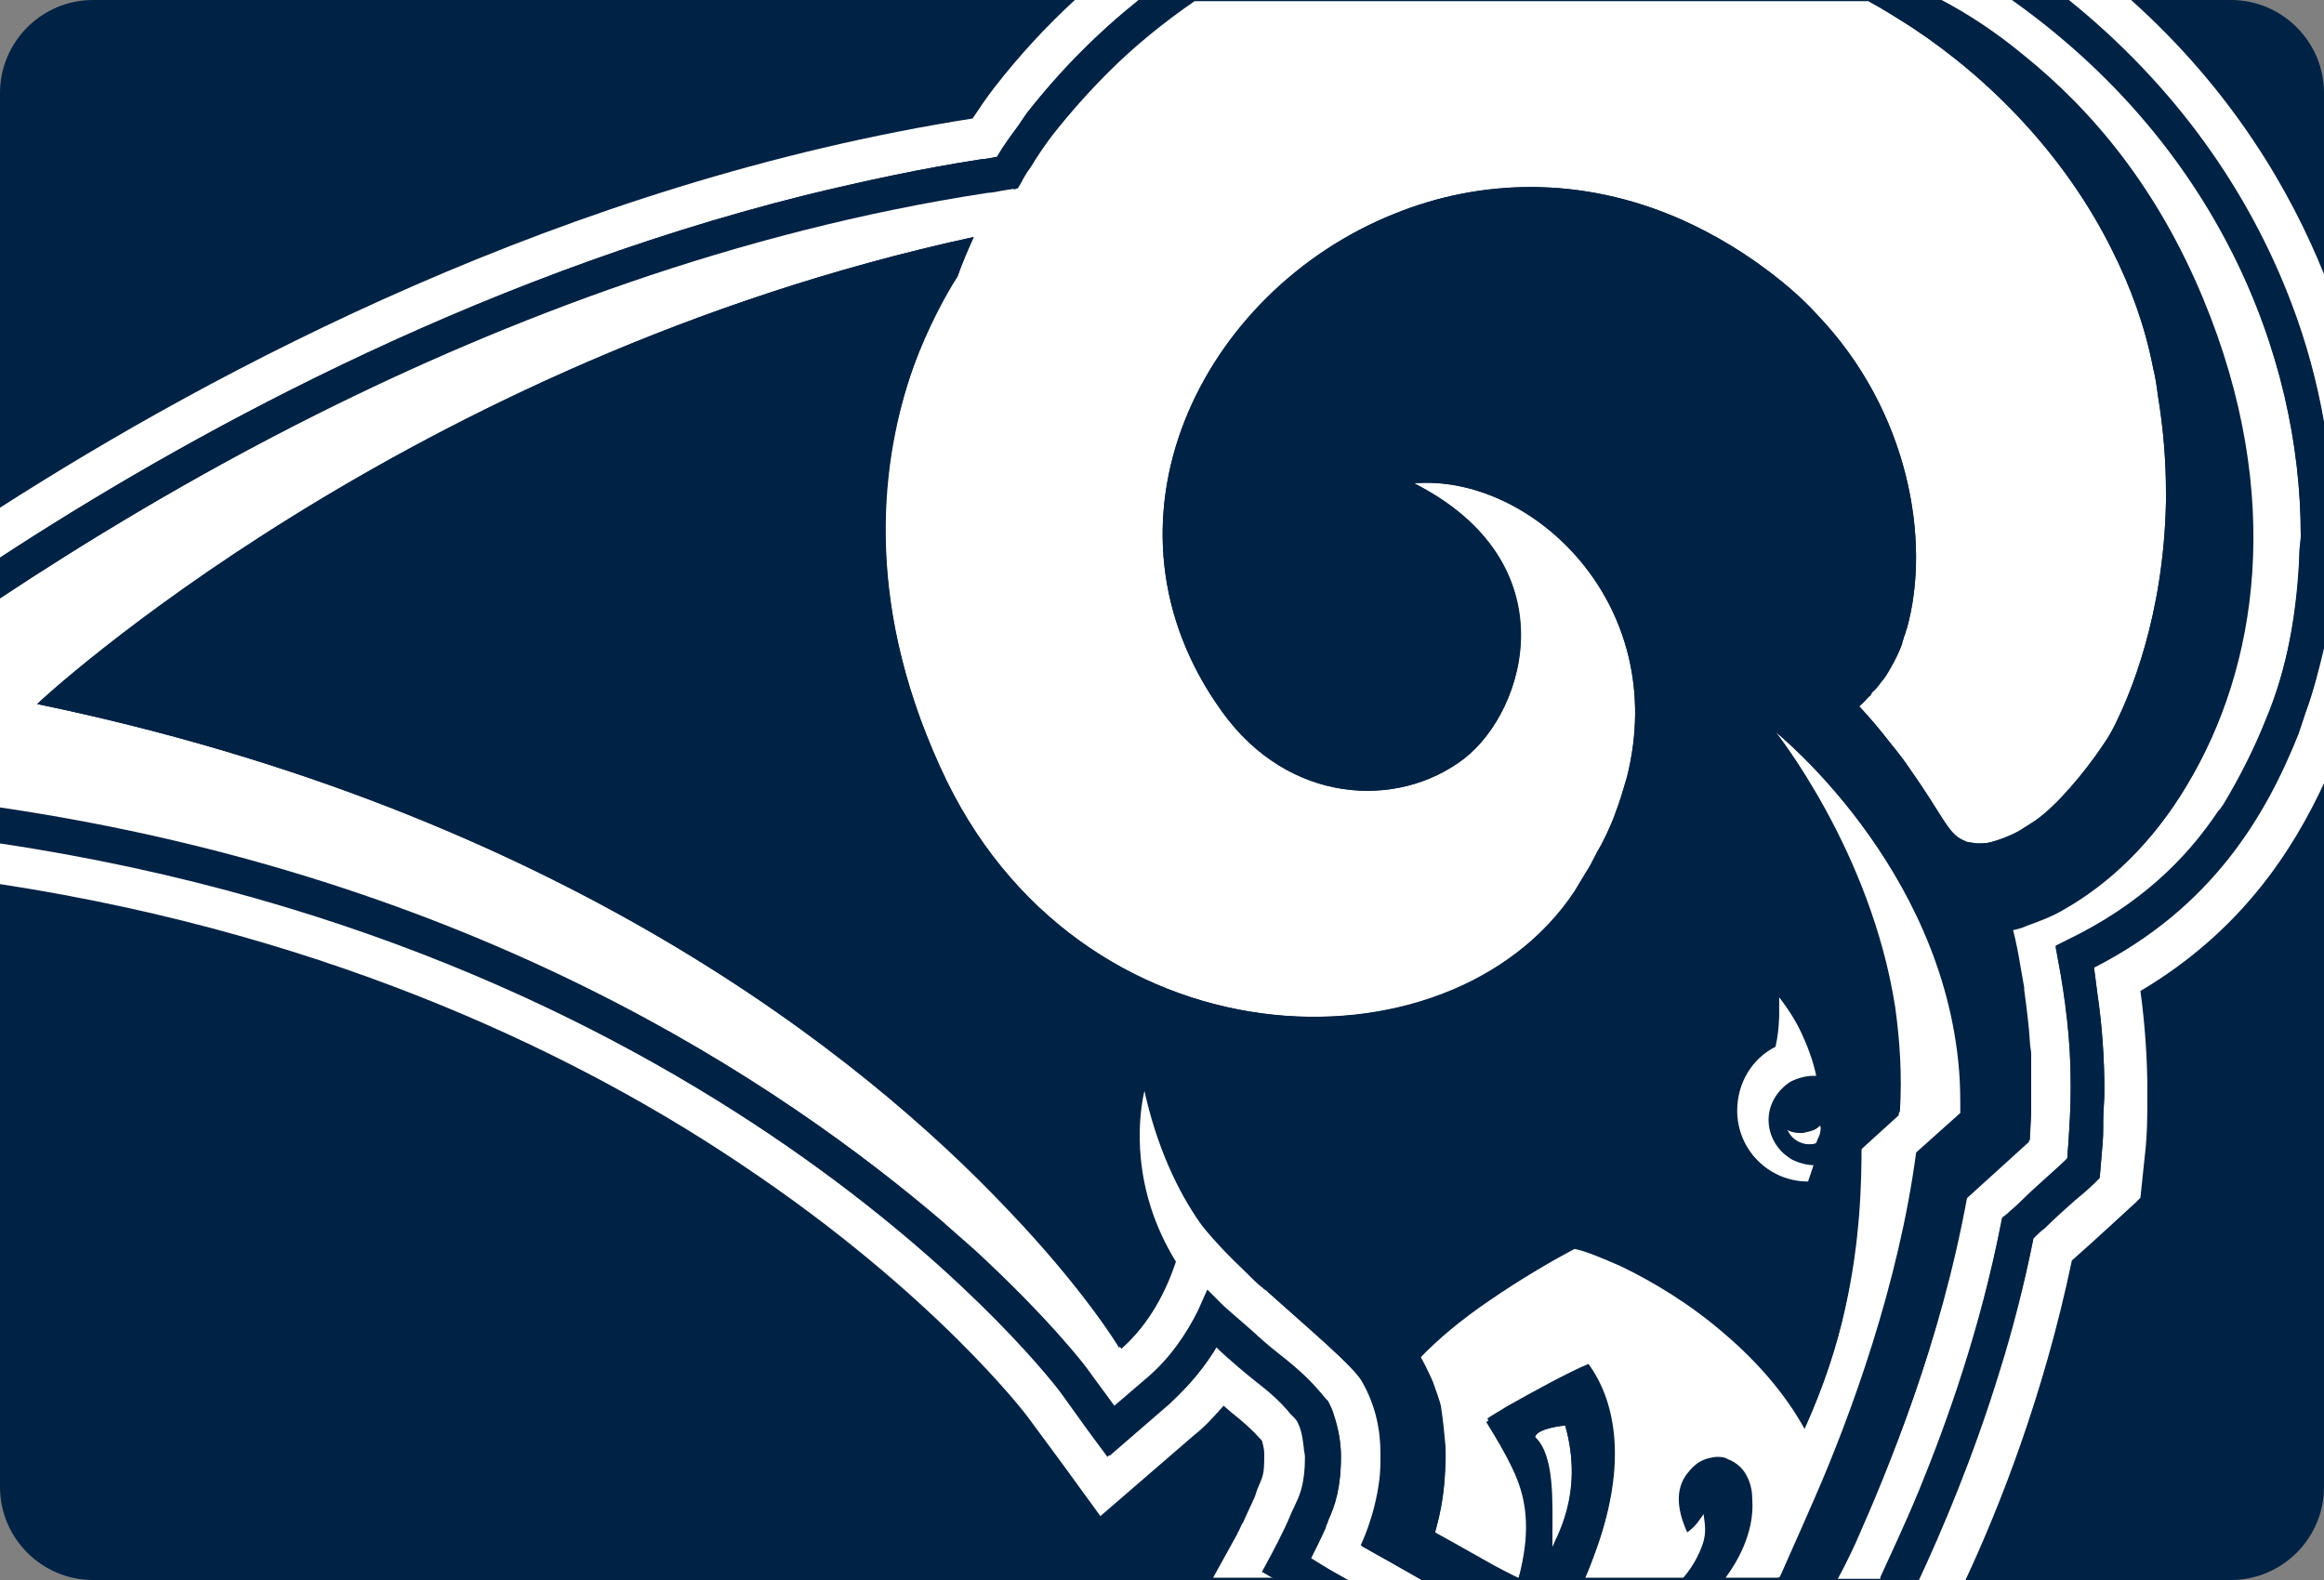
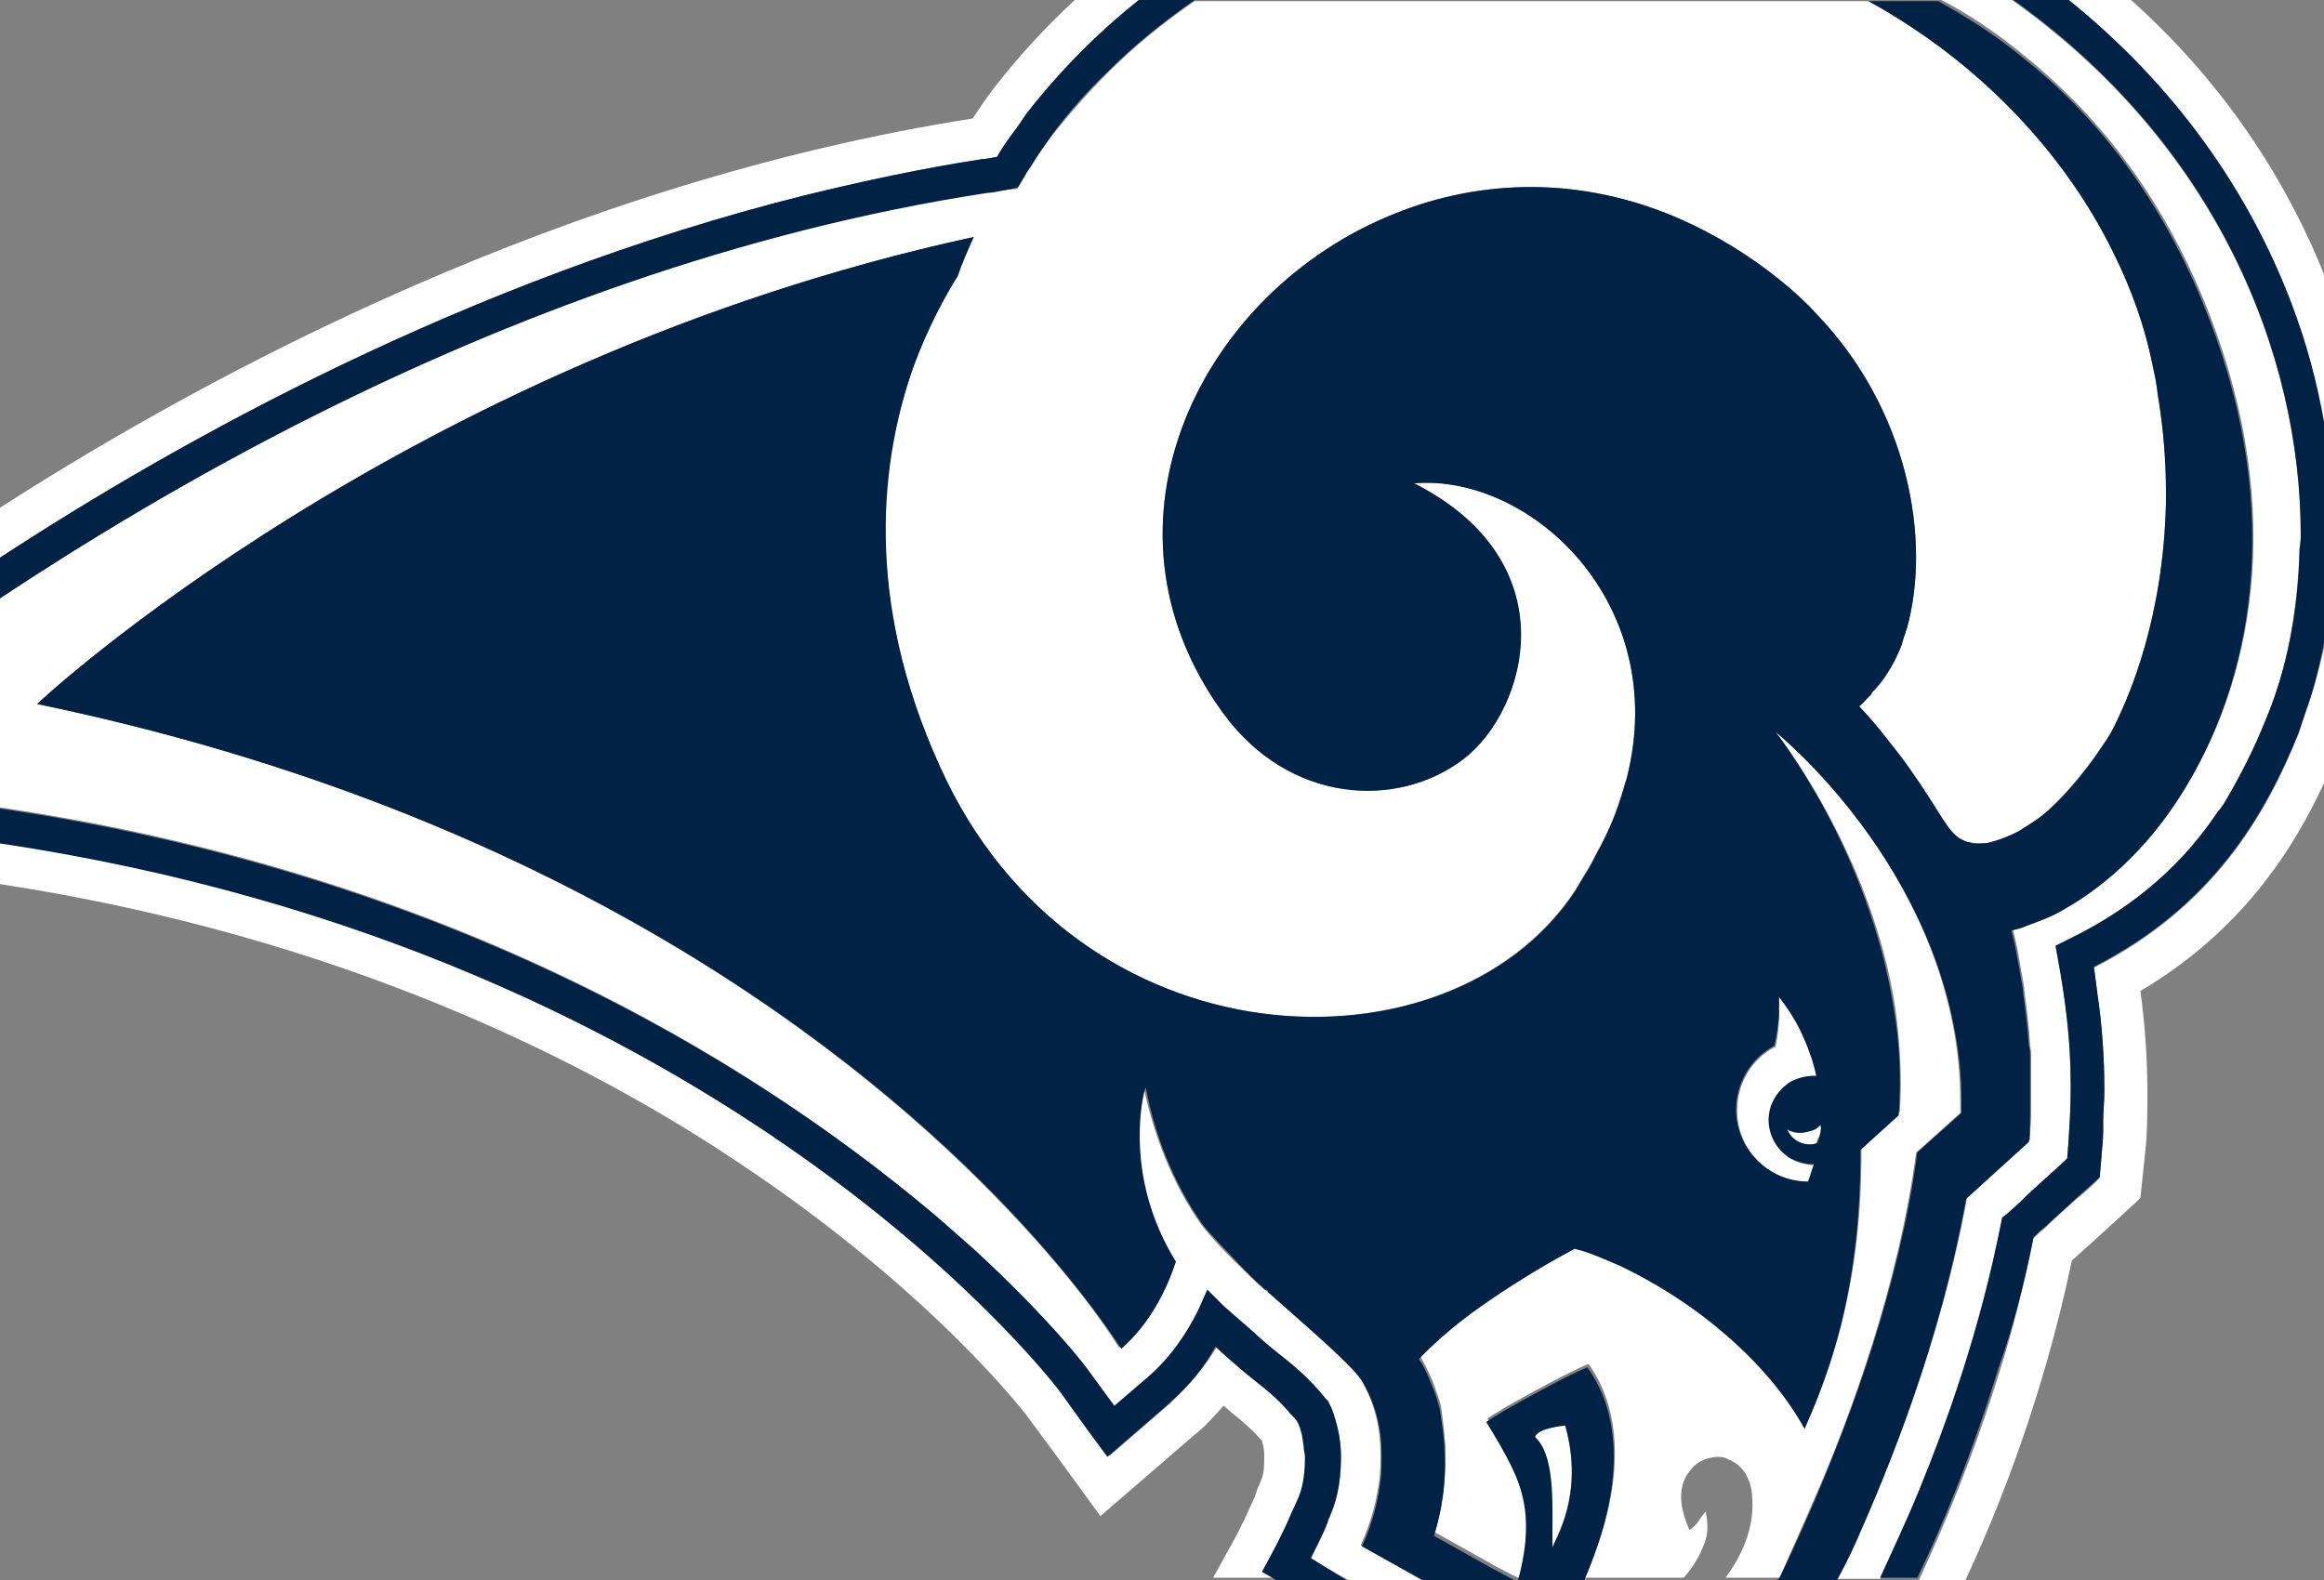
<svg xmlns="http://www.w3.org/2000/svg" version="1.1" id="PILLS" x="0px" y="0px" viewBox="0 0 200 136" style="enable-background:new 0 0 200 136;" xml:space="preserve">
  <rect x="0" y="0" width="200" height="136" fill="#808080" stroke="none" />
  <style type="text/css">
	.st0{fill:#002244;}
	.st1{fill:#FFFFFF;}
</style>
-   <path class="st0" d="M200,128c0,4.4-3.6,8-8,8H8c-4.4,0-8-3.6-8-8V8c0-4.4,3.6-8,8-8h184c4.4,0,8,3.6,8,8V128z" />
  <g>
    <path class="st1" d="M153.1,85.8L153.1,85.8C153.1,85.8,153.1,85.8,153.1,85.8c0,0,0,0.7,0,1.7c0,0.8-0.1,1.7-0.3,2.6   c-2,1-3.3,3.1-3.3,5.5c0,3.4,2.8,6.2,6.2,6.2v0c0,0,0,0,0,0s0.2-0.5,0.5-1.5c0,0,0,0,0,0c0,0,0,0,0,0c-0.7,0-1.4-0.2-2-0.5   c-1.1-0.7-1.9-1.9-1.9-3.3c0-1.4,0.8-2.7,1.9-3.3c0.6-0.3,1.2-0.5,2-0.5c0,0,0,0,0,0c0.1,0,0.1,0,0.2,0v0h0   c-0.2-1.1-0.6-2.2-1.1-3.3C154.7,88.1,154,86.9,153.1,85.8z" />
    <path class="st1" d="M198.4,61.4c-0.2,0.6-0.4,1.2-0.6,1.8c-2.8,7-7.4,14.9-17.6,20.1c0.1,0.7,0.2,1.5,0.3,2.3   c0.4,2.7,0.6,5.5,0.6,8.4c0,0.8-0.1,1.6-0.1,2.5c0,0.8,0,1.6-0.1,2.5l-0.2,2.4l-0.4,0.4c0,0-0.7,0.7-1.7,1.5   c-0.8,0.7-1.8,1.6-2.6,2.4c-0.4,0.3-0.7,0.6-1,0.9c-0.8,4-1.8,7.9-2.9,11.4c-2.3,7.5-5,13.8-7,18.1h4c3-6.4,6.8-16.1,9.2-27.6   c1.6-1.4,5.5-5,5.5-5l0.4-0.4l0.2-1.9l0.2-1.9c0.2-1.7,0.2-3.5,0.2-5.3c0-2.8-0.2-5.8-0.6-8.7c8.6-5.1,13.1-12,15.9-18.1V55.4   C199.6,57.5,199.1,59.5,198.4,61.4z" />
    <path class="st1" d="M108.8,135.2l0.7-1.3c0,0,1.2-2.2,1.8-3.7c0.4-1.1,0.8-1.7,1-2.6c0.1-0.5,0.2-1.2,0.2-2.2c0,0,0-0.1,0-0.1   c0,0,0,0,0,0c0-0.3-0.1-0.5-0.1-0.8c-0.1-0.8-0.2-1.6-0.6-2.3c-0.3-0.3-0.5-0.6-0.8-0.9c-1.5-1.5-2.6-2.3-4.2-3.7   c-0.7-0.7-1.4-1.3-2-1.8l0,0c-1,1.7-2.3,3.3-3.9,4.8c-0.1,0.1-0.2,0.2-0.2,0.2l-5.2,4.5l-1.7-2.3l-2.3-3.2   C91.1,119.6,62.9,82,0,72.5v3.6c29.4,4.5,50.7,15.3,63.9,24.2c16.6,11.1,24.5,21.6,24.5,21.6l3.1,4.2l3.2,4.4l8.1-7   c0.9-0.7,1.7-1.6,2.5-2.5l0.7,0.6c1,0.8,1.7,1.4,2.6,2.4c0.1,0.4,0.2,0.7,0.2,1.2c0,1.8-0.1,1.8-0.6,3l-0.2,0.6   c-0.3,0.7-0.7,1.5-1,2.2c-0.2,0.3-0.3,0.6-0.4,0.8c-0.1,0.1-0.1,0.2-0.1,0.2h0l-2.1,3.8h5.9L108.8,135.2z" />
    <path class="st1" d="M69.3,16.8c5-1.2,10-2.3,15.2-3.1c0.3,0,0.7-0.1,1.3-0.2c0,0,0,0,0,0c0.5-0.8,1.1-1.7,1.7-2.5   c0.3-0.4,0.6-0.9,0.9-1.3C91.3,6,94.5,2.8,98,0h-5.5c-2.5,2.3-4.8,4.8-6.9,7.5c-0.7,0.9-1.3,1.8-1.9,2.7   C48.7,15.7,18.4,31.9,0,43.7V48C15.3,38,40.1,24.1,69.3,16.8z" />
    <path class="st1" d="M197.2,26.3c1.3,3.4,2.2,6.8,2.8,10.2V23.6c-2.9-7.2-7.9-15.8-16.6-23.6h-5.6C187.3,7.6,193.6,16.8,197.2,26.3   z" />
    <path class="st1" d="M156.6,96.9c-0.1,0.1-0.3,0.3-0.7,0.4s-0.7,0.3-1.2,0.2c-0.3,0-0.7-0.1-1-0.3c0.5,1.2,1.8,1.5,2.6,1.2   c0-0.1,0.1-0.2,0.1-0.3C156.8,97.4,156.7,96.8,156.6,96.9C156.7,96.8,156.7,96.8,156.6,96.9z" />
-     <path class="st1" d="M108.6,110.8c0.2,0.1,0.3,0.2,0.3,0.2l0,0.1l0-0.1C109,111,108.9,110.9,108.6,110.8z" />
    <path class="st1" d="M172.2,105.4l0.1-0.5l0.4-0.3c0.3-0.3,0.7-0.6,1.1-1c1.4-1.3,3.3-3,4.1-3.8l0.1-1.3c0.1-1.6,0.2-3.1,0.2-4.6   c0-0.2,0-0.4,0-0.6c0-3.7-0.4-7.3-1.1-10.7l-0.2-1.1l1-0.5c6.2-3,10.2-6.9,13-11.1c0,0,0.1-0.1,0.1-0.1c0.1-0.1,0.2-0.3,0.3-0.4   c1.5-2.4,2.7-4.9,3.7-7.4c1.8-4.3,2.7-9.3,2.9-14.7c0-0.4,0.1-0.8,0.1-1.2c0,0,0,0,0,0c0-15.6-7.3-33.7-25-46.2h-6.1   c2.5,1.3,4.9,2.9,7.2,4.8c6.1,4.9,11.6,11.6,15.5,21c7.1,17.1,4.6,31.9-1.3,41.7c-2.9,4.9-6.7,8.6-10.6,10.7   c-1.1,0.6-2.2,1.1-3.2,1.4c-0.4,0.2-0.9,0.3-1.3,0.4v0c0.3,1.1,0.5,2.2,0.7,3.4c0.1,0.6,0.2,1.1,0.3,1.7c0,0.1,0,0.1,0,0.2   c0.2,1.5,0.4,3,0.5,4.6c0,0.3,0.1,0.6,0.1,0.9c0,0.3,0,0.7,0,1c0,0.4,0,0.8,0,1.2c0,0.3,0,0.6,0,0.9c0,0,0,0,0,0c0,0.5,0,0.9,0,1.4   c0,0.2,0,0.5,0,0.7c0,0,0,0,0,0c0,0.7-0.1,1.4-0.1,2.2l-5.4,4.9l0,0c-2.3,12.6-6.7,23.3-9.7,29.7c-0.6,1.2-1.1,2.3-1.6,3.2h3.8   c1-2,2.1-4.5,3.3-7.4C167.7,122.5,170.4,114.5,172.2,105.4z" />
    <path class="st1" d="M117.1,133c0,0,1.2-2.4,1.6-5.6c0.1-0.7,0.1-1.5,0.1-2.3c0-2-0.4-4.1-1.6-6.2c-0.7-1.3-4.8-4.7-8.2-7.8   c-0.1-0.1-0.2-0.2-0.4-0.3c-0.3-0.2-1-0.9-1.8-1.7c-1.4-1.3-3-3.1-3.5-3.8c-1.9-2.7-3.8-6.6-4.9-11.8c0,0-0.1,0.3-0.2,0.7   c-0.4,2-1,8,2.8,14.3c-0.8,2.4-2.1,5.3-4.7,7.5c0,0-2.9-4.9-9.6-11.9C74.2,90.9,48.1,69.9,3.2,60.6c0,0,31.7-29.6,80.6-40.2   c-0.5,1.1-1,2.3-1.4,3.4c-1.1,1.6-2.6,4.3-3.8,7.8c-2.8,7.7-4.4,19.7,2.3,34.4c11.7,26,43.8,27,54.6,10.7c0.3-0.5,0.6-1,0.9-1.5   c0.4-0.6,0.7-1.2,1-1.8c0.6-1,1.2-2.2,1.6-3.4c0.4-1,0.7-2.1,1-3.1c3.8-15-8.3-26.2-18.3-25.3c13.3,6.8,9.7,19.5,4.3,23.7   c-5.8,4.4-15.1,3.9-20.8-4c-11.8-16.3-1.8-36.2,14.8-42.9c7.4-3,16.1-3.3,24.7,0.5c2.9,1.3,5.7,3,8.6,5.3c1.1,0.9,2.1,1.8,3,2.8   c8,8.3,9.9,19.6,7.8,27.1c-0.1,0.2-0.1,0.4-0.2,0.6c-0.1,0.2-0.1,0.4-0.2,0.6c0,0,0,0.1,0,0.1c-0.3,0.8-0.6,1.4-1,2.1   c-0.2,0.4-0.5,0.9-0.8,1.2c-0.2,0.3-0.5,0.7-0.8,0.9c0,0-0.1,0.1-0.1,0.2c0,0,0,0.1-0.1,0.1l-0.1,0.1c0,0,0,0-0.1,0.1h0   c-0.2,0.2-0.4,0.4-0.7,0.7c0,0,0.9,1,2,2.3c0.7,0.9,1.6,1.9,2.3,3c2.9,4.1,3.3,5.6,4.6,6.2c0.2,0.1,0.4,0.2,0.6,0.2h0   c0.2,0,0.5,0.1,0.7,0.1c0.3,0,0.7,0,1.1-0.1c0,0,0,0,0,0c0.8-0.2,1.6-0.5,2.5-1c0.4-0.3,0.9-0.5,1.4-0.9c1.8-1.3,4.1-4,5.8-6.5   c0.5-0.7,0.9-1.5,1.2-2.1c1-2.1,4-8.8,4.2-18.8l0-0.8v0v0c0-2.6-0.2-5.4-0.7-8.4c-0.1-0.8-0.2-1.5-0.4-2.3   c-0.7-3.6-1.9-6.9-3.5-10.1c-4-8.1-10.4-14.7-17.2-19.2c-1.3-0.8-2.5-1.6-3.8-2.3h-58c-2.6,1.8-5.1,3.8-7.4,6.1   c-1.7,1.7-3.3,3.5-4.8,5.4c-0.7,0.9-1.3,1.8-1.9,2.8c-0.3,0.4-0.6,0.8-0.8,1.3l-0.3,0.5l-0.3,0.1L87,16.2c-0.3,0.1-0.5,0.1-0.7,0.1   c-0.5,0.1-1,0.2-1.3,0.2c-21.5,3.3-41.4,11-57.6,19C16.4,41.1,7.1,46.8,0,51.5v18c40.7,6,67.2,23.6,81.3,35.9c0,0,0,0,0.1,0.1   c0.9,0.8,1.7,1.5,2.5,2.2c6.5,5.9,9.7,10.2,9.8,10.4l2.2,3l2.8-2.4c2-1.7,3.4-3.8,4.4-5.8l0.4-0.9l0.4-0.9l0.7,0.7l0.7,0.7   c1,0.9,2.1,1.9,3.4,3c1.7,1.5,3.2,2.4,5.4,5l0.1,0.1l0.1,0.1c0.2,0.4,0.4,0.8,0.5,1.2c0.4,1.2,0.6,2.4,0.6,3.5c0,0,0,0,0,0   c0,2.7-0.5,4.2-1.1,5.5c-0.1,0.2-0.2,0.4-0.2,0.6c-0.4,0.9-0.9,1.9-1.3,2.7l3.4,1.9h6.3L117.1,133z" />
    <path class="st1" d="M134.7,122.7c0,0-2.4,0.2-2.6,1c1.6,1.5,1.4,5.5,1.5,8.4c0,0.4,0,0.8,0,1.1   C133.7,132.6,136.4,128.7,134.7,122.7L134.7,122.7z" />
    <path class="st1" d="M156.1,129.1c3.2-7.3,7.3-18.6,8.8-29.9l3.8-3.4c0-1.2,0-2.4-0.1-3.6C167.2,74.5,152.8,63,152.8,63l0,0l0,0   c0,0,8.2,10.2,10.3,23.7c0.4,2.9,0.6,5.9,0.4,9l-2.2,2l-1.1,1c0,3.1-0.1,8.1-1.4,13.9c-0.7,3.2-1.8,6.6-3.4,10.1   c-1.7-3.2-4.3-5.9-6.9-8.2c-3-2.5-6.2-4.5-8.9-5.8c-1.6-0.7-2.9-1.3-4-1.5c-1.7,1-4.6,2.6-7.4,4.5c-2.2,1.5-4.3,3.2-6,5v0   c0.3,0.5,0.7,1.3,1.1,2.2c0.3,0.8,0.6,1.7,0.7,2.1c0.2,1.3,0.3,2.4,0.4,3.5c0.1,3.1-0.4,5.5-0.9,7.4c0,0,2.9,1.6,5,2.8   c1.3,0.7,2.3,1.2,2.2,1.1c0.2-0.6,0.3-1.1,0.4-1.6c0.7-3.4,0.2-5.9-0.8-8c-0.7-1.4-1.5-2.7-2.3-4.1c0.4-0.3,1-0.6,1.6-1   c2.3-1.3,5.4-3,7.1-3.7c2.2,3,3.3,8,1,15c-0.4,1.2-0.9,2.3-1.3,3.4h8.5c0.8-0.9,1.4-1.9,1.8-3c0.4-1.1,0.2-1.9,0.1-2.7   c-0.2,0.2-0.4,0.5-0.6,0.8c-0.2,0.3-0.5,0.6-0.8,0.8c-1-2.2-1-4,0.2-5.3c0.6-0.7,1.3-0.9,2.1-1c0.3,0,0.7,0,1,0.2   c0.8,0.3,1.4,0.9,1.7,1.6c0.3,0.6,0.4,1.3,0.4,1.9c0.2,2.9-1.4,5.5-2.3,6.7h4.5c0.1,0,0.2-0.1,0.2-0.1   C153.7,134.5,154.8,132.1,156.1,129.1z" />
    <path class="st0" d="M169.2,103.2L169.2,103.2l5.4-4.9c0.1-0.7,0.1-1.4,0.1-2.2c0,0,0,0,0,0c0-0.2,0-0.5,0-0.7c0-0.5,0-0.9,0-1.4   c0,0,0,0,0,0c0-0.3,0-0.6,0-0.9c0-0.4,0-0.8,0-1.2c0-0.3,0-0.7,0-1c0-0.3,0-0.6-0.1-0.9c-0.1-1.6-0.3-3.1-0.5-4.6   c0-0.1,0-0.1,0-0.2c-0.1-0.6-0.2-1.1-0.3-1.7c-0.2-1.1-0.4-2.3-0.7-3.4v0c0.4-0.1,0.9-0.2,1.3-0.4c1.1-0.4,2.2-0.8,3.2-1.4   c3.9-2.2,7.7-5.8,10.6-10.7c5.9-9.9,8.4-24.6,1.3-41.7c-3.9-9.4-9.4-16.2-15.5-21c-2.3-1.9-4.7-3.4-7.2-4.8h-6   c1.3,0.7,2.6,1.5,3.8,2.3c6.8,4.5,13.2,11.1,17.2,19.2c1.6,3.2,2.8,6.5,3.5,10.1c0.2,0.8,0.3,1.5,0.4,2.3c0.5,3,0.7,5.8,0.7,8.4v0   v0l0,0.8c-0.2,10-3.2,16.7-4.2,18.8c-0.3,0.7-0.7,1.4-1.2,2.1c-1.6,2.5-4,5.3-5.8,6.5c-0.5,0.3-0.9,0.6-1.4,0.9   c-0.9,0.5-1.8,0.8-2.5,1c0,0,0,0,0,0c-0.4,0.1-0.7,0.1-1.1,0.1c-0.3,0-0.5,0-0.7-0.1h0c-0.2,0-0.4-0.1-0.6-0.2   c-1.3-0.6-1.7-2.1-4.6-6.2c-0.8-1.1-1.6-2.1-2.3-3c-1.1-1.4-2-2.3-2-2.3c0.2-0.2,0.5-0.4,0.7-0.7h0c0,0,0,0,0.1-0.1l0.1-0.1   c0,0,0,0,0.1-0.1c0,0,0.1-0.1,0.1-0.2c0.3-0.3,0.5-0.6,0.8-0.9c0.3-0.4,0.5-0.8,0.8-1.2c0.4-0.7,0.7-1.3,1-2.1c0-0.1,0-0.1,0-0.1   c0.1-0.2,0.1-0.4,0.2-0.6c0.1-0.2,0.1-0.4,0.2-0.6c2.1-7.5,0.2-18.8-7.8-27.1c-0.9-1-1.9-1.9-3-2.8c-2.8-2.3-5.7-4-8.6-5.3   c-8.6-3.8-17.3-3.5-24.7-0.5c-16.6,6.6-26.6,26.6-14.8,42.9c5.7,7.9,15.1,8.4,20.8,4c5.4-4.2,9.1-16.9-4.3-23.7   C131.8,40.8,143.8,52,140,67c-0.3,1-0.6,2-1,3.1c-0.5,1.2-1,2.3-1.6,3.4c-0.3,0.6-0.6,1.2-1,1.8c-0.3,0.5-0.6,1-0.9,1.5   C124.7,93,92.6,92,80.9,66c-6.7-14.7-5-26.7-2.3-34.4c1.3-3.5,2.8-6.2,3.8-7.8c0.4-1.2,0.9-2.3,1.4-3.4C34.9,31,3.2,60.5,3.2,60.6   c44.9,9.3,71.1,30.3,83.7,43.6c6.6,7,9.5,11.8,9.6,11.9c2.5-2.2,3.9-5.1,4.7-7.5c-3.9-6.3-3.2-12.3-2.8-14.3   c0.1-0.5,0.2-0.7,0.2-0.7c1,5.2,3,9.1,4.9,11.8c0.5,0.7,2.2,2.4,3.5,3.8c0.8,0.8,1.5,1.5,1.8,1.7c0.2,0.1,0.3,0.2,0.3,0.2l0,0.1   c3.4,3,7.5,6.5,8.2,7.8c1.2,2.1,1.6,4.2,1.6,6.2c0,0.8,0,1.6-0.1,2.3c-0.4,3.3-1.6,5.6-1.6,5.6l5.4,3h13.7c0.5-1.1,0.9-2.2,1.3-3.4   c2.3-7.1,1.2-12-1-15c-1.7,0.7-4.8,2.4-7.1,3.7c-0.6,0.4-1.2,0.7-1.6,1c0.8,1.3,1.6,2.6,2.3,4.1c1,2.1,1.5,4.5,0.8,8   c-0.1,0.5-0.2,1-0.4,1.6c0,0.1-1-0.5-2.2-1.1c-2.1-1.2-5-2.8-5-2.8c0.6-1.9,1.1-4.3,0.9-7.4c0-1.1-0.2-2.2-0.4-3.5   c-0.1-0.4-0.3-1.2-0.7-2.1c-0.3-0.8-0.7-1.7-1.1-2.2v0c1.7-1.8,3.8-3.5,6-5c2.9-2,5.7-3.6,7.4-4.5c1,0.2,2.4,0.8,4,1.5   c2.7,1.3,5.9,3.2,8.9,5.8c2.7,2.3,5.2,5.1,6.9,8.2c1.6-3.6,2.7-7,3.4-10.1c1.3-5.9,1.4-10.8,1.4-13.9l1.1-1l2.2-2   c0.2-3.1,0.1-6.1-0.4-9C160.9,73.2,152.8,63,152.8,63l0,0l0,0c0,0,14.4,11.5,15.9,29.2c0.1,1.2,0.1,2.4,0.1,3.6l-3.8,3.4   c-1.5,11.4-5.7,22.6-8.8,29.9c-1.3,3-2.4,5.4-3.1,6.8c-0.1,0-0.1,0.1-0.2,0.1h5.2c0.5-0.9,1-1.9,1.6-3.2   C162.5,126.5,166.9,115.8,169.2,103.2z M134.7,122.7L134.7,122.7c1.7,6-0.9,9.9-1.1,10.5c0-0.3,0-0.7,0-1.1c0-2.8,0.2-6.9-1.5-8.4   C132.3,122.9,134.7,122.7,134.7,122.7z M156.7,96.8c0,0,0.1,0.6-0.2,1.3c0,0.1-0.1,0.2-0.1,0.3c-0.8,0.3-2.1,0-2.6-1.2   c0.4,0.2,0.7,0.3,1,0.3c0.5,0,0.9-0.1,1.2-0.2S156.5,97,156.7,96.8C156.7,96.8,156.7,96.8,156.7,96.8z M153.1,87.5c0-1,0-1.7,0-1.7   c0,0,0,0,0,0v0c0.9,1.2,1.6,2.3,2.1,3.5c0.5,1.1,0.9,2.3,1.1,3.3h0v0c-0.1,0-0.1,0-0.2,0c0,0,0,0,0,0c-0.7,0-1.4,0.2-2,0.5   c-1.1,0.7-1.9,1.9-1.9,3.3c0,1.4,0.8,2.7,1.9,3.3c0.6,0.3,1.2,0.5,2,0.5c0,0,0,0,0,0c0,0,0,0,0,0c-0.3,0.9-0.5,1.5-0.5,1.5s0,0,0,0   v0c-3.4,0-6.2-2.8-6.2-6.2c0-2.4,1.4-4.5,3.3-5.5C152.9,89.2,153,88.2,153.1,87.5z" />
-     <path class="st0" d="M150.6,129.3c0-0.6-0.2-1.3-0.4-1.9c-0.3-0.7-0.9-1.3-1.7-1.6c-0.3-0.1-0.6-0.2-1-0.2c-0.8,0-1.5,0.3-2.1,1   c-1.2,1.3-1.2,3.1-0.2,5.3c0.3-0.2,0.6-0.5,0.8-0.8c0.2-0.3,0.5-0.6,0.6-0.8c0.1,0.8,0.3,1.6-0.1,2.7c-0.4,1.1-1,2.1-1.8,3h3.5   C149.1,134.8,150.8,132.1,150.6,129.3z" />
    <path class="st0" d="M108.6,110.8c0.1,0.1,0.2,0.2,0.4,0.3l0-0.1C109,111,108.9,110.9,108.6,110.8z" />
    <path class="st0" d="M27.4,35.6c16.2-8.1,36-15.7,57.6-19c0.3,0,0.8-0.1,1.3-0.2c0.2,0,0.4-0.1,0.7-0.1l0.3-0.1l0.3-0.1l0.3-0.5   c0.3-0.4,0.5-0.9,0.8-1.3c0.6-1,1.3-1.9,1.9-2.8c1.5-2,3.1-3.8,4.8-5.4c2.3-2.3,4.8-4.3,7.4-6.1H98c-3.5,2.8-6.7,6-9.6,9.7   c-0.3,0.4-0.6,0.9-0.9,1.3c-0.6,0.8-1.2,1.6-1.7,2.5c0,0,0,0,0,0c-0.6,0.1-1,0.2-1.3,0.2c-5.2,0.8-10.3,1.9-15.2,3.1   C40.1,24.1,15.3,38,0,48v3.5C7.1,46.8,16.4,41.1,27.4,35.6z" />
    <path class="st0" d="M112.8,134.1c0.4-0.8,0.9-1.8,1.3-2.7c0.1-0.2,0.2-0.4,0.2-0.6c0.6-1.3,1.1-2.8,1.1-5.5c0,0,0,0,0,0   c0-1.1-0.2-2.3-0.6-3.5c-0.1-0.4-0.3-0.8-0.5-1.2l-0.1-0.1l-0.1-0.1c-2.1-2.6-3.7-3.5-5.4-5c-1.3-1.2-2.4-2.1-3.4-3l-0.7-0.7   l-0.7-0.7l-0.4,0.9l-0.4,0.9c-1,2-2.4,4.1-4.4,5.8l-2.8,2.4l-2.2-3c-0.1-0.2-3.3-4.4-9.8-10.4c-0.8-0.7-1.6-1.4-2.5-2.2   c0,0,0,0-0.1-0.1C67.2,93.2,40.7,75.6,0,69.6v3c62.9,9.4,91.1,47,91.3,47.3l2.3,3.2l1.7,2.3l5.2-4.5c0.1-0.1,0.2-0.2,0.2-0.2   c1.7-1.5,3-3.1,3.9-4.8l0,0c0.6,0.6,1.3,1.2,2,1.8c1.6,1.4,2.8,2.1,4.2,3.7c0.2,0.3,0.5,0.5,0.8,0.9c0.4,0.7,0.5,1.5,0.6,2.3   c0,0.3,0.1,0.5,0.1,0.8c0,0,0,0,0,0c0,0,0,0.1,0,0.1c0,1-0.1,1.7-0.2,2.2c-0.2,1-0.5,1.5-1,2.6c-0.6,1.5-1.8,3.7-1.8,3.7l-0.7,1.3   l1.4,0.8h6L112.8,134.1z" />
    <path class="st0" d="M175,106.5c0.3-0.3,0.6-0.6,1-0.9c0.8-0.8,1.8-1.6,2.6-2.4c1-0.9,1.7-1.5,1.7-1.5l0.4-0.4l0.2-2.4   c0.1-0.8,0.1-1.6,0.1-2.5c0-0.8,0.1-1.6,0.1-2.5c0-2.9-0.2-5.7-0.6-8.4c-0.1-0.8-0.2-1.5-0.3-2.3c10.2-5.2,14.7-13,17.6-20.1   c0.2-0.6,0.4-1.2,0.6-1.8c0.7-1.9,1.2-3.9,1.6-6v-19c-0.6-3.4-1.5-6.8-2.8-10.2c-3.6-9.5-9.9-18.7-19.4-26.3H173   c17.7,12.5,25,30.6,25,46.2c0,0,0,0,0,0c0,0.4,0,0.8-0.1,1.2c-0.1,5.4-1.1,10.4-2.9,14.7c-1,2.5-2.2,4.9-3.7,7.4   c-0.1,0.1-0.2,0.3-0.3,0.4c0,0-0.1,0.1-0.1,0.1c-2.8,4.2-6.8,8.1-13,11.1l-1,0.5l0.2,1.1c0.6,3.4,1.1,7,1.1,10.7c0,0.2,0,0.4,0,0.6   c0,1.5-0.1,3.1-0.2,4.6l-0.1,1.3c-0.8,0.8-2.8,2.5-4.1,3.8c-0.4,0.4-0.8,0.7-1.1,1l-0.4,0.3l-0.1,0.5c-1.8,9.1-4.6,17-7.1,23.1   c-1.2,2.9-2.4,5.4-3.3,7.4h3.2c2.1-4.3,4.7-10.6,7-18.1C173.2,114.4,174.2,110.5,175,106.5z" />
  </g>
</svg>